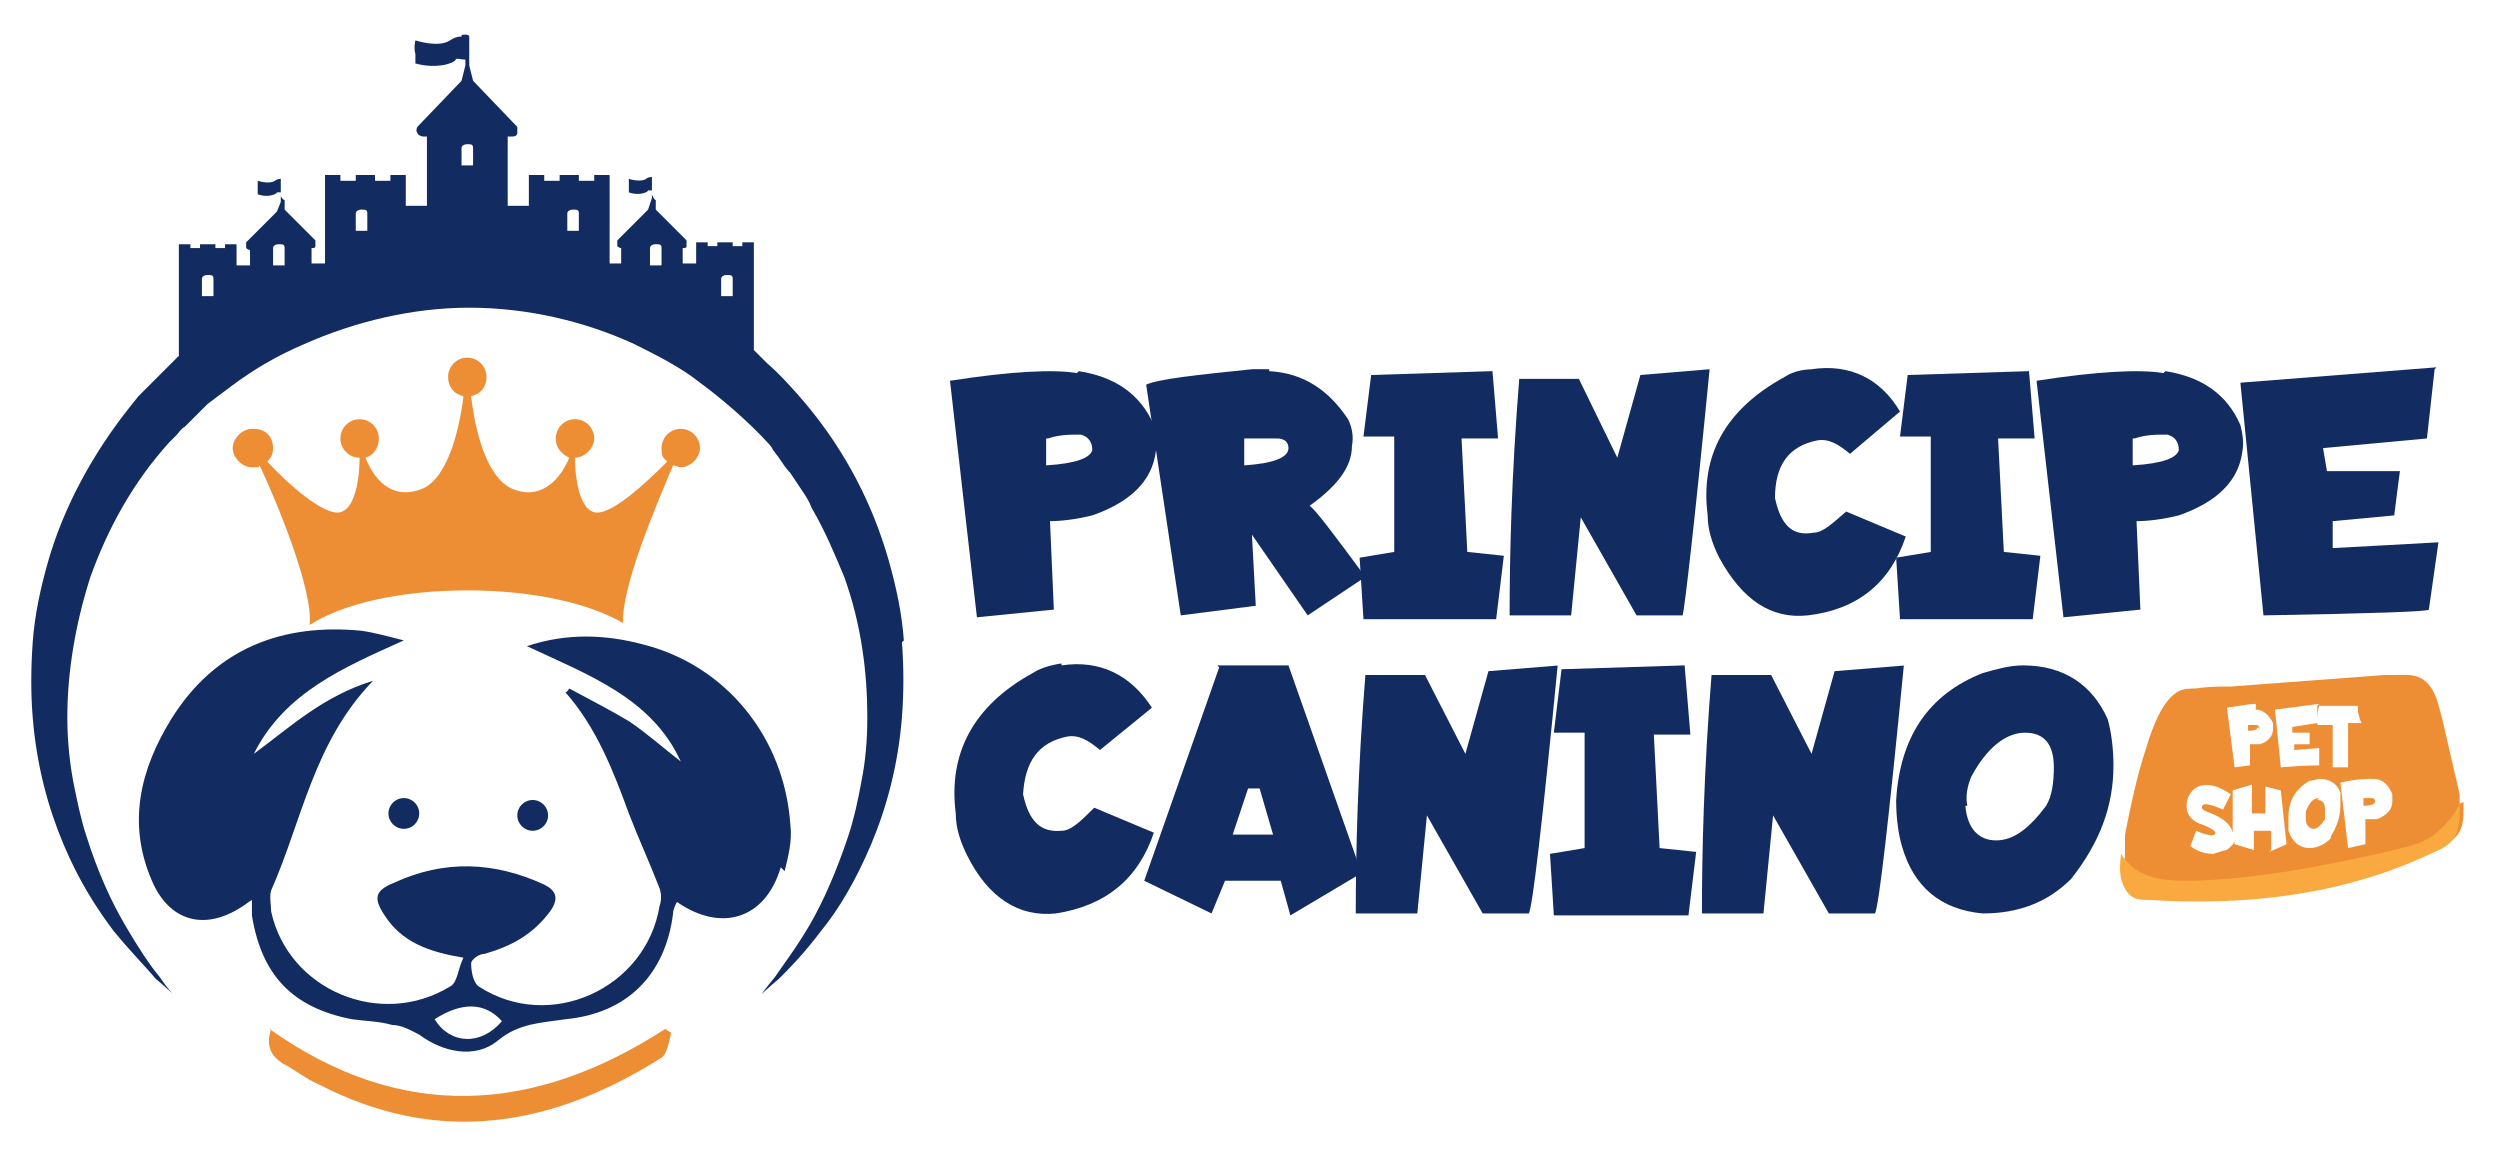
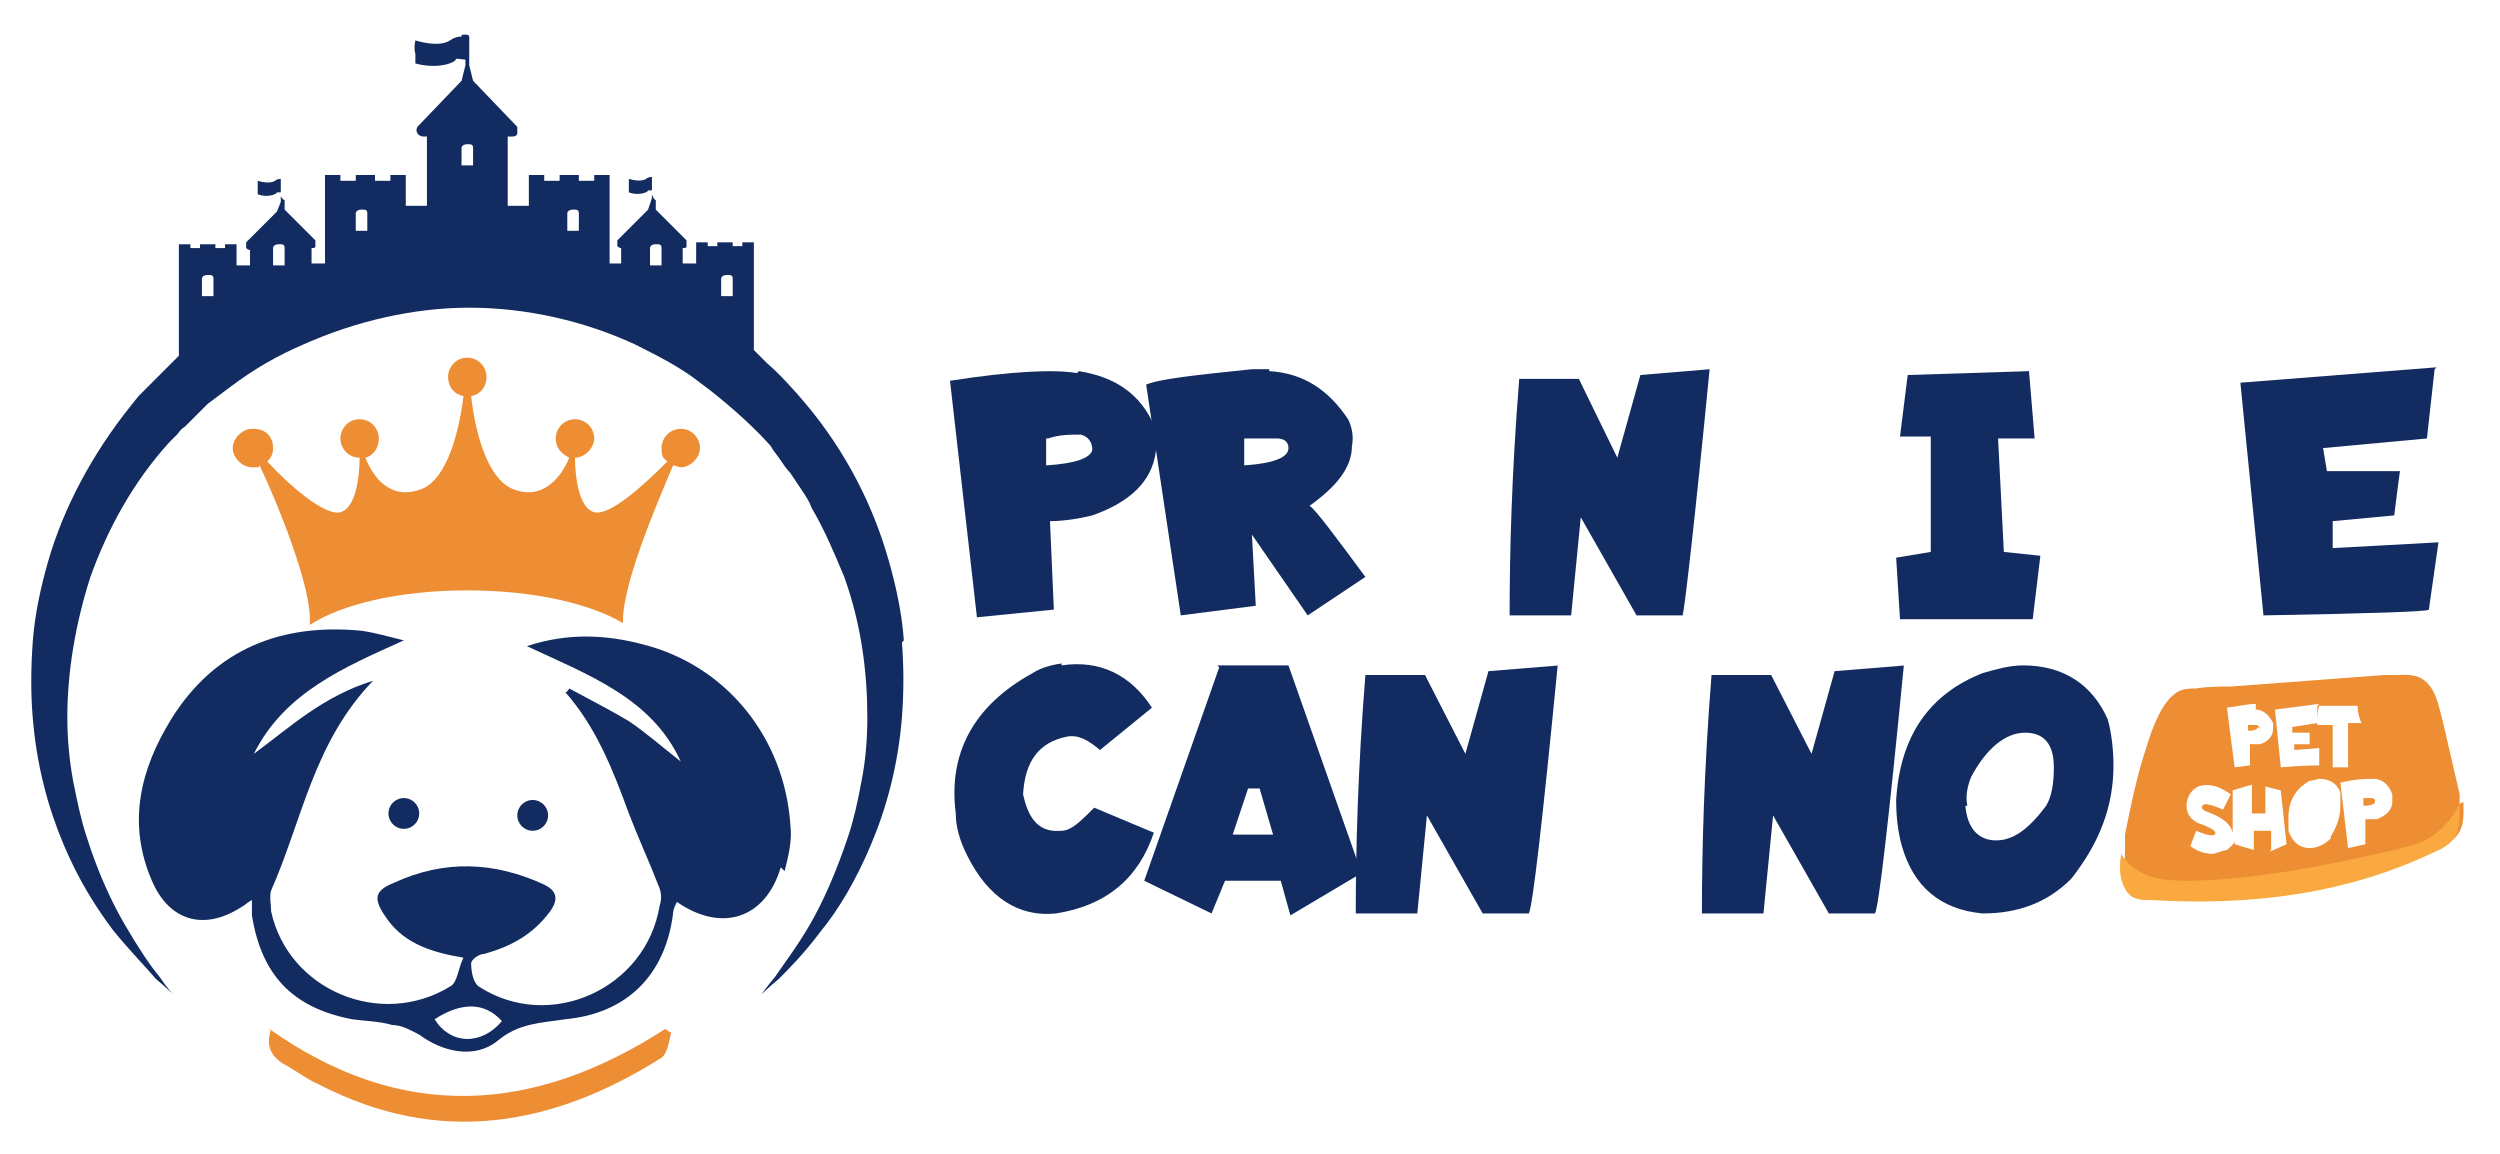
<svg xmlns="http://www.w3.org/2000/svg" id="Camada_1" version="1.1" viewBox="0 0 130 60">
  <defs>
    <style>
      .st0 {
        fill: #122c61;
      }

      .st1 {
        fill: none;
      }

      .st2 {
        fill: #ed8d34;
      }

      .st3 {
        fill: #f9a93f;
      }
    </style>
  </defs>
  <g>
    <path class="st1" d="M22.6,53c.8,1.4,2.4,1.4,3.5.1-1-1-2.1-1-3.5-.1Z" />
    <path class="st0" d="M40.8,45.3c.2-.8.4-1.6.3-2.4-.3-4.5-3.3-8.3-7.7-9.4-1.9-.5-3.9-.6-6,.1,3.2,1.5,6.5,2.7,8,6-.9-.7-1.8-1.5-2.7-2.1-1-.6-2-1.1-3.1-1.7,0,0-.1.2-.2.2,1.6,1.8,2.5,4.1,3.3,6.3.5,1.3,1.1,2.6,1.6,3.9.1.3.1.6,0,.9-.7,4.3-5.7,6.6-9.4,4.2-.3-.2-.4-.8-.4-1.2,0-.2.4-.5.7-.5,1.4-.4,2.5-1,3.4-2.2.5-.7.3-1.1-.3-1.4-2.6-1.2-5.2-1.3-7.8-.1-1,.4-1.1.8-.5,1.7.9,1.4,2.3,1.9,4.1,2.2-.3.6-.3,1.3-.7,1.5-3.6,2.2-8.4.2-9.3-3.9,0-.3-.1-.8,0-1.1,1.6-3.6,2.2-7.7,5.3-10.9-2.6.8-4.3,2.4-6.2,3.8,1.6-3.2,4.7-4.5,7.8-5.9-.8-.2-1.5-.4-2.2-.5-4.1-.4-7.6.9-9.9,4.6-1.6,2.6-2.3,5.4-1,8.4.9,2.1,2.7,2.6,4.6,1.4.2-.1.4-.3.6-.4,0,.3,0,.5,0,.8.5,3.1,2.1,4.8,5.2,5.4.7.1,1.4.1,2.1.3.5,0,1,.3,1.4.5,1.2.9,2.9,1.3,4.1.3,1.1-.9,2.2-.9,3.5-1.1,3.2-.3,5.2-2.3,5.6-5.5,0-.2.1-.4.2-.6,2.3,1.6,4.6.9,5.4-1.8ZM22.6,53c1.4-.9,2.6-.9,3.5.1-1.1,1.3-2.7,1.2-3.5-.1Z" />
    <path class="st2" d="M14.1,53.5c-.3.9,0,1.4.6,1.8.6.3,1.2.8,1.9,1.1,6.2,3.2,12.1,2.2,17.8-1.4.3-.2.4-.9.5-1.3,0,0-.2-.1-.3-.2-6.8,4.4-13.7,4.9-20.6,0Z" />
    <circle class="st0" cx="27.7" cy="42.4" r=".8" />
    <circle class="st0" cx="21" cy="42.3" r=".8" />
    <path class="st2" d="M13.1,22.3c-.5,0-1,.5-1,1s.5,1,1,1,.3,0,.4-.1c.9,1.9,2.8,6.5,2.6,8.3,1.7-1.1,4.7-1.8,8.2-1.8s6.4.7,8.1,1.7c-.1-1.9,1.8-6.3,2.6-8.2.1,0,.3.1.4.1.5,0,1-.5,1-1s-.4-1-1-1-1,.5-1,1,.1.5.3.7c-1.1,1.1-3.1,3-3.9,2.6-.7-.3-.9-1.8-.9-2.8h0c.5,0,1-.5,1-1s-.4-1-1-1-1,.5-1,1,.3.8.7,1c-.4,1-1.4,2.3-3,1.6-1.3-.6-1.9-3-2.1-4.8.5-.1.8-.5.8-1s-.4-1-1-1-1,.5-1,1,.3.9.8,1c-.2,1.7-.8,4.2-2.1,4.8-1.7.7-2.6-.6-3-1.6.4-.1.7-.5.7-1s-.4-1-1-1-1,.5-1,1,.4,1,1,1h0c0,1-.2,2.5-.9,2.8-.8.4-2.9-1.5-3.9-2.6.2-.2.3-.4.3-.7,0-.6-.4-1-1-1Z" />
-     <path class="st1" d="M14.4,12.7c-.1,0-.3,0-.3.2v.9h.5v-.9c0-.1-.1-.2-.3-.2Z" />
+     <path class="st1" d="M14.4,12.7c-.1,0-.3,0-.3.2v.9h.5v-.9c0-.1-.1-.2-.3-.2" />
    <path class="st1" d="M10.7,14.3c-.1,0-.3,0-.3.2v.9h.5v-.9c0-.1-.1-.2-.3-.2Z" />
    <path class="st1" d="M24.3,7.6c-.1,0-.3,0-.3.2v.9h.5v-.9c0-.1-.1-.2-.3-.2Z" />
    <path class="st1" d="M18.8,10.9c-.1,0-.3,0-.3.2v.9h.5v-.9c0-.1-.1-.2-.3-.2Z" />
    <path class="st1" d="M37.8,14.3c-.1,0-.3,0-.3.2v.9h.5v-.9c0-.1-.1-.2-.3-.2Z" />
    <path class="st1" d="M29.8,10.9c-.1,0-.3,0-.3.2v.9h.5v-.9c0-.1-.1-.2-.3-.2Z" />
    <path class="st1" d="M34.1,12.7c-.1,0-.3,0-.3.2v.9h.5v-.9c0-.1-.1-.2-.3-.2Z" />
    <path class="st0" d="M47,33.3c-.1-1.4-.4-2.8-.8-4.2-.8-2.8-2.2-5.6-4.3-8.1-.5-.6-1.4-1.6-2-2.1-.2-.2-.5-.5-.7-.7v-5.6h-.6v.2h-.5v-.2h-.8v.2h-.5v-.2h-.6v1.1h-.7v-.8h0c.1,0,.2,0,.2-.1,0,0,0-.2,0-.3l-1.6-1.6v-.5c-.1,0-.2-.3-.2-.3h0v-.8h0c0,0,0-.1,0-.1,0,0,0,0,0,0s0,0,0,0,0,0,0,0c0,0-.2,0-.3.1-.3.2-.9,0-.9,0,0,0,0,.2,0,.4,0,.2,0,.3,0,.3.5.2,1,0,1-.1,0,0,.1,0,.2,0v.4s-.2.6-.2.6l-1.6,1.6c0,0,0,.2,0,.3,0,0,.1.1.2.1h0v.8h-.6v-4.6h-.8v.3h-.8v-.3h-1v.3h-.8v-.3h-.8v1.6h-1.1v-3.6h.2c.1,0,.3,0,.3-.2,0-.1,0-.2,0-.3l-2.3-2.4-.2-.8v-1.4s0,0,0-.1c0,0,0-.1-.2-.1s-.2,0-.2.1,0,0,0,0c-.1,0-.3,0-.6.2-.6.4-1.8,0-1.8,0,0,0-.1.4,0,.7,0,.4,0,.5,0,.5,1.1.3,2,0,2.1-.2,0-.1.3,0,.5,0v.3l-.2.8-2.3,2.4c0,0-.1.2,0,.3,0,.1.2.2.3.2h.2v3.6h-1.1v-1.6h-.8v.3h-.8v-.3h-1v.3h-.8v-.3h-.8v4.6h-.7v-.8h0c.1,0,.2,0,.2-.1,0,0,0-.2,0-.3l-1.6-1.6v-.5c-.1,0-.2-.2-.2-.2h0v-.8h0c0,0,0-.1,0-.1,0,0,0,0,0,0s0,0,0,0,0,0,0,0c0,0-.2,0-.3.1-.3.2-.9,0-.9,0,0,0,0,.2,0,.4,0,.2,0,.3,0,.3.5.2,1,0,1-.1,0,0,.1,0,.2,0v.5c0,0-.2.5-.2.5l-1.6,1.6c0,0,0,.2,0,.3,0,0,.1.1.2.1h0v.8h-.7v-1.1h-.6v.2h-.5v-.2h-.8v.2h-.5v-.2h-.6v1.1h0v4.7h0s-.5.5-.5.5l-.4.4-.4.4-.4.4c-.1.1-.3.3-.4.4l-.4.5c-2,2.5-3.5,5.3-4.3,8.1-.4,1.4-.7,2.8-.8,4.2-.1,1.4-.1,2.7,0,3.9.2,2.5.8,4.7,1.6,6.6.8,1.9,1.7,3.3,2.6,4.5.9,1.1,1.7,1.9,2.2,2.5.6.5.9.8.9.8,0,0-.3-.3-.7-.9-.5-.6-1.1-1.5-1.8-2.7-.7-1.2-1.4-2.7-2-4.6-.3-.9-.5-1.9-.7-2.9-.2-1.1-.3-2.2-.3-3.3,0-2.3.4-4.8,1.2-7.3.9-2.5,2.2-4.9,4.1-7l.4-.4c.1-.1.2-.3.4-.4l.4-.4.4-.4.4-.4.4-.3.4-.3.4-.3c1.2-.9,2.4-1.6,3.8-2.2,2.7-1.2,5.7-1.9,8.6-1.9,3,0,6,.7,8.6,1.9,1.2.6,2.4,1.2,3.4,2,1.1.8,2.6,2.1,3.5,3.1.1.1.2.2.3.4l.3.4c.2.3.4.6.6.8.2.3.4.6.6.9.2.3.4.6.5.9.7,1.2,1.2,2.4,1.7,3.6.9,2.5,1.2,5,1.2,7.3,0,1.2-.1,2.3-.3,3.3-.2,1.1-.4,2-.7,2.9-.6,1.8-1.3,3.4-2,4.6-.7,1.2-1.4,2.1-1.8,2.7-.5.6-.7.9-.7.9,0,0,.3-.3.9-.8.5-.5,1.3-1.3,2.2-2.5.9-1.1,1.8-2.6,2.6-4.5.8-1.9,1.4-4.1,1.6-6.6.1-1.3.1-2.6,0-3.9ZM11,15.4h-.5v-.9c0-.1.1-.2.3-.2s.3,0,.3.2v.9ZM14.7,13.8h-.5v-.9c0-.1.1-.2.3-.2s.3,0,.3.2v.9ZM19,12h-.5v-.9c0-.1.1-.2.3-.2s.3,0,.3.2v.9ZM24.5,8.6h-.5v-.9c0-.1.1-.2.3-.2s.3,0,.3.2v.9ZM30,12h-.5v-.9c0-.1.1-.2.3-.2s.3,0,.3.2v.9ZM34.3,13.8h-.5v-.9c0-.1.1-.2.3-.2s.3,0,.3.2v.9ZM38,15.4h-.5v-.9c0-.1.1-.2.3-.2s.3,0,.3.2v.9Z" />
  </g>
  <g>
    <g>
      <path class="st0" d="M56.1,19.3c1.9.3,3.2,1.2,3.9,2.8.1.4.2.9.1,1.4-.2,1.5-1.3,2.6-3.3,3.3-.8.2-1.6.3-2.2.3l.2,4.6-4,.4-1.4-12.3c3.2-.5,5.4-.6,6.6-.4ZM54.4,22.8v1.4c1.6-.1,2.3-.4,2.4-.8,0-.4-.2-.7-.6-.8-.6,0-1.1,0-1.7.2Z" />
      <path class="st0" d="M66,19.3c1.8.1,3.1,1,4.1,2.5.2.4.3.9.2,1.4,0,1.1-.8,2.1-2.2,3.1.3.2,1.2,1.4,2.9,3.7l-3,2-2.9-4.2.2,3.7-3.9.5-1.8-12c.7-.3,2.6-.5,5.5-.8h.9ZM64.7,22.8v1.4c1.5-.1,2.3-.4,2.3-.9,0-.3-.2-.5-.6-.5-.5,0-1,0-1.7,0Z" />
-       <path class="st0" d="M77.6,19.2l.3,3.6c-.6,0-1.3,0-1.9,0l.3,5.9,1.9.2-.4,3.3h-6.9l-.2-3.2,1.8-.3v-6h-1.6c0,0,.4-3.2.4-3.2l6.3-.2Z" />
      <path class="st0" d="M88.9,19.2c-.8,8.2-1.3,12.4-1.4,12.8h-2.4l-2.9-5.1-.5,5.1h-3.2c0-3.2.1-7.3.5-12.3h3.1l2,4.1,1.2-4.3,3.6-.3Z" />
-       <path class="st0" d="M94.2,19.2c2-.3,3.6.5,4.6,2.2l-2.6,2.2c-.6-.5-1.1-.8-1.7-.7-1.5.3-2.2,1.3-2.2,3,.3,1.4.9,2,2,1.8.5,0,1-.5,1.7-1.1l3.1,1.3c-.8,2.4-2.5,3.8-5.1,4.1-1.9.2-3.4-.8-4.6-3-.4-.8-.6-1.5-.6-2.2-.4-3.1.9-5.5,4-7.2.3-.2.8-.4,1.5-.4Z" />
      <path class="st0" d="M105.5,19.2l.3,3.6c-.6,0-1.3,0-1.9,0l.3,5.9,1.9.2-.4,3.3h-6.9l-.2-3.2,1.8-.3v-6h-1.6c0,0,.4-3.2.4-3.2l6.3-.2Z" />
-       <path class="st0" d="M112.6,19.3c1.9.3,3.2,1.2,3.9,2.8.1.4.2.9.1,1.4-.2,1.5-1.3,2.6-3.3,3.3-.8.2-1.6.3-2.2.3l.2,4.6-4,.4-1.4-12.3c3.2-.5,5.4-.6,6.6-.4ZM110.9,22.8v1.4c1.6-.1,2.3-.4,2.4-.8,0-.4-.2-.7-.6-.8-.6,0-1.1,0-1.7.2Z" />
      <path class="st0" d="M126.6,19.2l-.4,3.6-5.4.5.2,1.2h3.8c0-.1-.3,2.3-.3,2.3l-3.2.3v1.4c.1,0,5.5-.3,5.5-.3l-.5,3.5c0,.1-2.9.2-8.6.3l-1.2-12.1,10.2-.8Z" />
      <path class="st0" d="M55.2,34.6c2-.3,3.6.5,4.7,2.2l-2.7,2.2c-.6-.5-1.1-.8-1.7-.7-1.5.3-2.2,1.3-2.3,3,.3,1.4.9,2,2,1.9.5,0,1-.5,1.7-1.2l3.1,1.3c-.8,2.4-2.5,3.8-5.1,4.2-1.9.2-3.5-.8-4.6-3-.4-.8-.6-1.5-.6-2.2-.4-3.1.9-5.6,4-7.3.3-.2.8-.4,1.5-.5Z" />
      <path class="st0" d="M63.3,34.6h3.7l3.8,10.8-3.7,2.2-.5-1.8h-2.9l-.7,1.7-3.5-1.7,3.9-11.1ZM64.2,43.4h2c0,0-.7-2.4-.7-2.4h-.6l-.8,2.4Z" />
      <path class="st0" d="M81,34.6c-.8,8.2-1.3,12.5-1.5,12.9h-2.4l-2.9-5.1-.5,5.1h-3.2c0-3.2.1-7.4.5-12.4h3.1l2.1,4.1,1.2-4.3,3.7-.3Z" />
-       <path class="st0" d="M87.6,34.6l.3,3.6c-.6,0-1.3,0-1.9,0l.3,5.9,1.9.2-.4,3.3h-7l-.2-3.2,1.8-.3v-6h-1.6c0,0,.4-3.3.4-3.3l6.4-.2Z" />
      <path class="st0" d="M99,34.6c-.8,8.2-1.3,12.5-1.5,12.9h-2.4l-2.9-5.1-.5,5.1h-3.2c0-3.2.1-7.4.5-12.4h3.1l2.1,4.1,1.2-4.3,3.7-.3Z" />
      <path class="st0" d="M105.2,34.6c2.1,0,3.6,1,4.4,2.8.2.7.3,1.6.3,2.4,0,2.1-.7,4-2.2,5.9-1.2,1.2-2.7,1.8-4.6,1.8-2.2-.2-3.6-1.4-4.2-3.5-.2-.7-.3-1.5-.3-2.4.2-3.3,1.7-5.5,4.5-6.6.7-.2,1.4-.4,2.1-.4ZM102.2,41.9c.1,1.2.7,1.8,1.6,1.8s1.7-.6,2.6-1.8c.3-.5.4-1.2.4-2,0-1.2-.5-1.8-1.5-1.8s-2,.8-2.8,2.3c-.2.5-.3,1-.2,1.5Z" />
    </g>
    <g>
      <g>
-         <path class="st2" d="M120.6,41.5c-.3,0-.5.2-.7.7,0,.1,0,.3,0,.4,0,.3.2.5.4.5.2,0,.4-.2.6-.5,0-.1,0-.3,0-.5,0-.3-.1-.5-.4-.5Z" />
        <path class="st2" d="M117.5,37.9c0,0,0-.2-.2-.2-.1,0-.3,0-.4,0v.3c.4,0,.5-.1.5-.2Z" />
        <path class="st2" d="M123.3,41.5c-.1,0-.3,0-.4,0v.4c.4,0,.6-.1.6-.2,0-.1,0-.2-.2-.2Z" />
        <path class="st2" d="M127.9,41.8c0-.2,0-.3,0-.5-.3-1.3-.6-2.6-.9-3.9-.2-.7-.3-1.4-.8-1.9-.5-.5-1.1-.4-1.7-.4-.2,0-.3,0-.5,0-1.3.1-2.7.2-4,.3-1.3.1-2.7.2-4,.3-.6,0-1.2,0-1.8.1-.3,0-.7,0-1,.2-.8.5-1.3,1.9-1.6,2.9-.5,1.5-.8,3-1.1,4.5,0,.2,0,.4,0,.6,0,0,0,.2,0,.2,0,.6-.1,1.3.2,1.8.3.5.8.6,1.3.6,4.9.3,10-.2,14.8-2.5.5-.2,1-.5,1.2-1.1.1-.3.1-.6.1-.8,0-.2,0-.3,0-.5ZM122.6,36.7c0,.4.1.7.2.9-.3,0-.5,0-.7,0,0,.9,0,1.6,0,2.3h-.8c0-.4,0-1,0-1.9v-.3c-.3,0-.5,0-.8,0,0-.4,0-.7.1-1,.6,0,1.2,0,2,0ZM120.5,36.7v.9c0,0-1.3.2-1.3.2v.3s.9,0,.9,0v.6c0,0-.8,0-.8,0v.3s1.3-.1,1.3-.1v.9c-.1,0-.8,0-2,.1l-.3-3,2.3-.3ZM117.3,36.9c.4,0,.7.3.9.7,0,0,0,.2,0,.3,0,.4-.3.7-.7.8-.2,0-.4,0-.5,0v1.1c0,0-.8.1-.8.1l-.4-3.1c.7-.1,1.2-.2,1.5-.2ZM118.1,44.2v-1c0,0-.9,0-.9,0v1s-1-.3-1-.3v-.2c0,.2-.2.3-.4.5-.1,0-.4.1-.7.2-.4,0-.8-.1-1.2-.4l.3-.8c.7.3,1,.3,1,.1,0-.1-.3-.3-.9-.5-.4-.2-.6-.5-.6-.9,0-.4.2-.8.6-1,.6-.2,1.1,0,1.7.4l-.4.8c-.7-.3-1.1-.4-1.1-.1,0,.1.2.2.5.3.7.3,1,.6,1.1,1v-2.2c0,0,1-.3,1-.3v1.5s.7,0,.7,0v-1.4c0,0,.8.2.8.2l.3,2.8-.9.4ZM121.2,43.6c-.3.3-.7.5-1.1.5-.5,0-.9-.3-1.1-.9,0-.2,0-.4,0-.7,0-.9.4-1.5,1.1-1.9.2,0,.4-.1.5-.1.5,0,.9.2,1.1.7,0,.2,0,.4,0,.7,0,.6-.2,1.1-.5,1.6ZM123.6,42.6c-.2,0-.4,0-.6,0v1.3c0,0-.9.2-.9.2l-.4-3.4c.8-.2,1.4-.2,1.7-.2.5,0,.8.3,1,.8,0,.1,0,.2,0,.4,0,.4-.3.7-.8.9Z" />
        <path class="st2" d="M116.3,43.1v.6c0-.1,0-.2,0-.3,0,0,0-.2,0-.2Z" />
      </g>
      <path class="st3" d="M127.8,43.2c-.2.6-.7.9-1.2,1.1-4.8,2.3-9.9,2.8-14.8,2.5-.5,0-1,0-1.3-.6-.3-.5-.3-1.1-.2-1.8.1.2.3.4.5.6.9.8,2.1.8,3.2.8,3.5-.1,7-.8,10.5-1.6.7-.2,1.5-.3,2.2-.9.5-.4.9-.9,1.2-1.5,0,.2,0,.3,0,.5,0,.3,0,.6-.1.8Z" />
    </g>
  </g>
</svg>